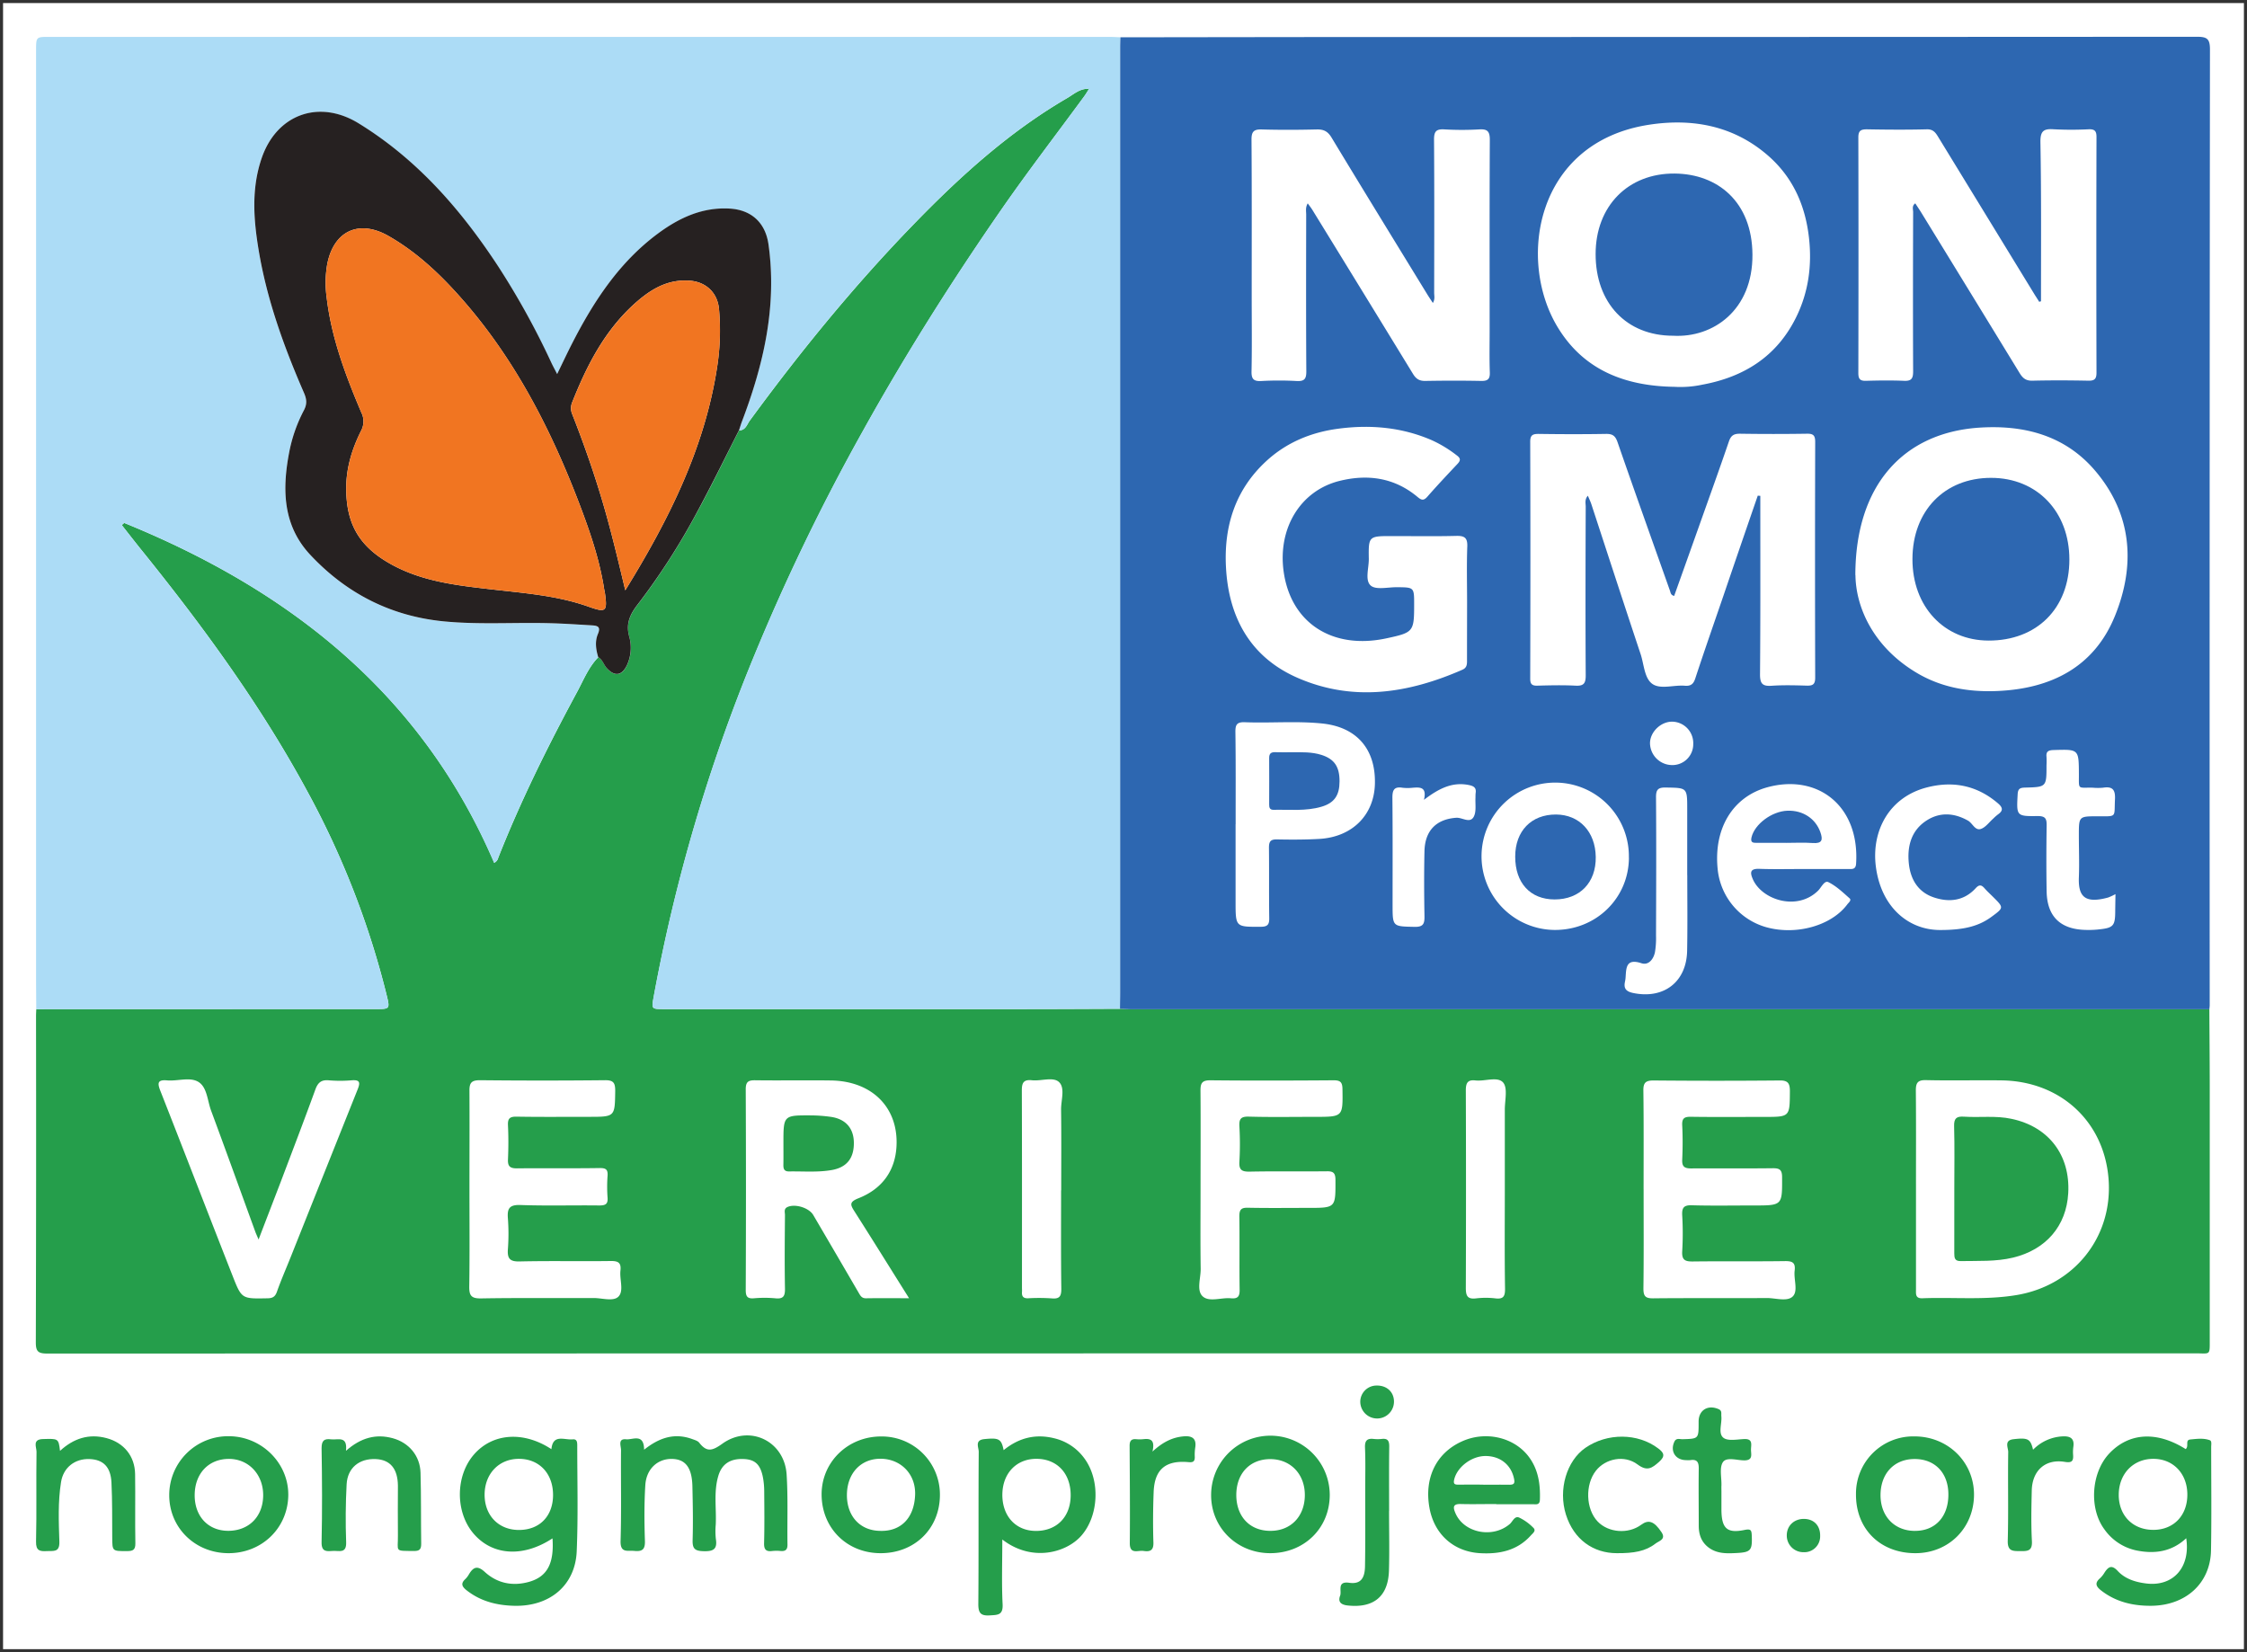
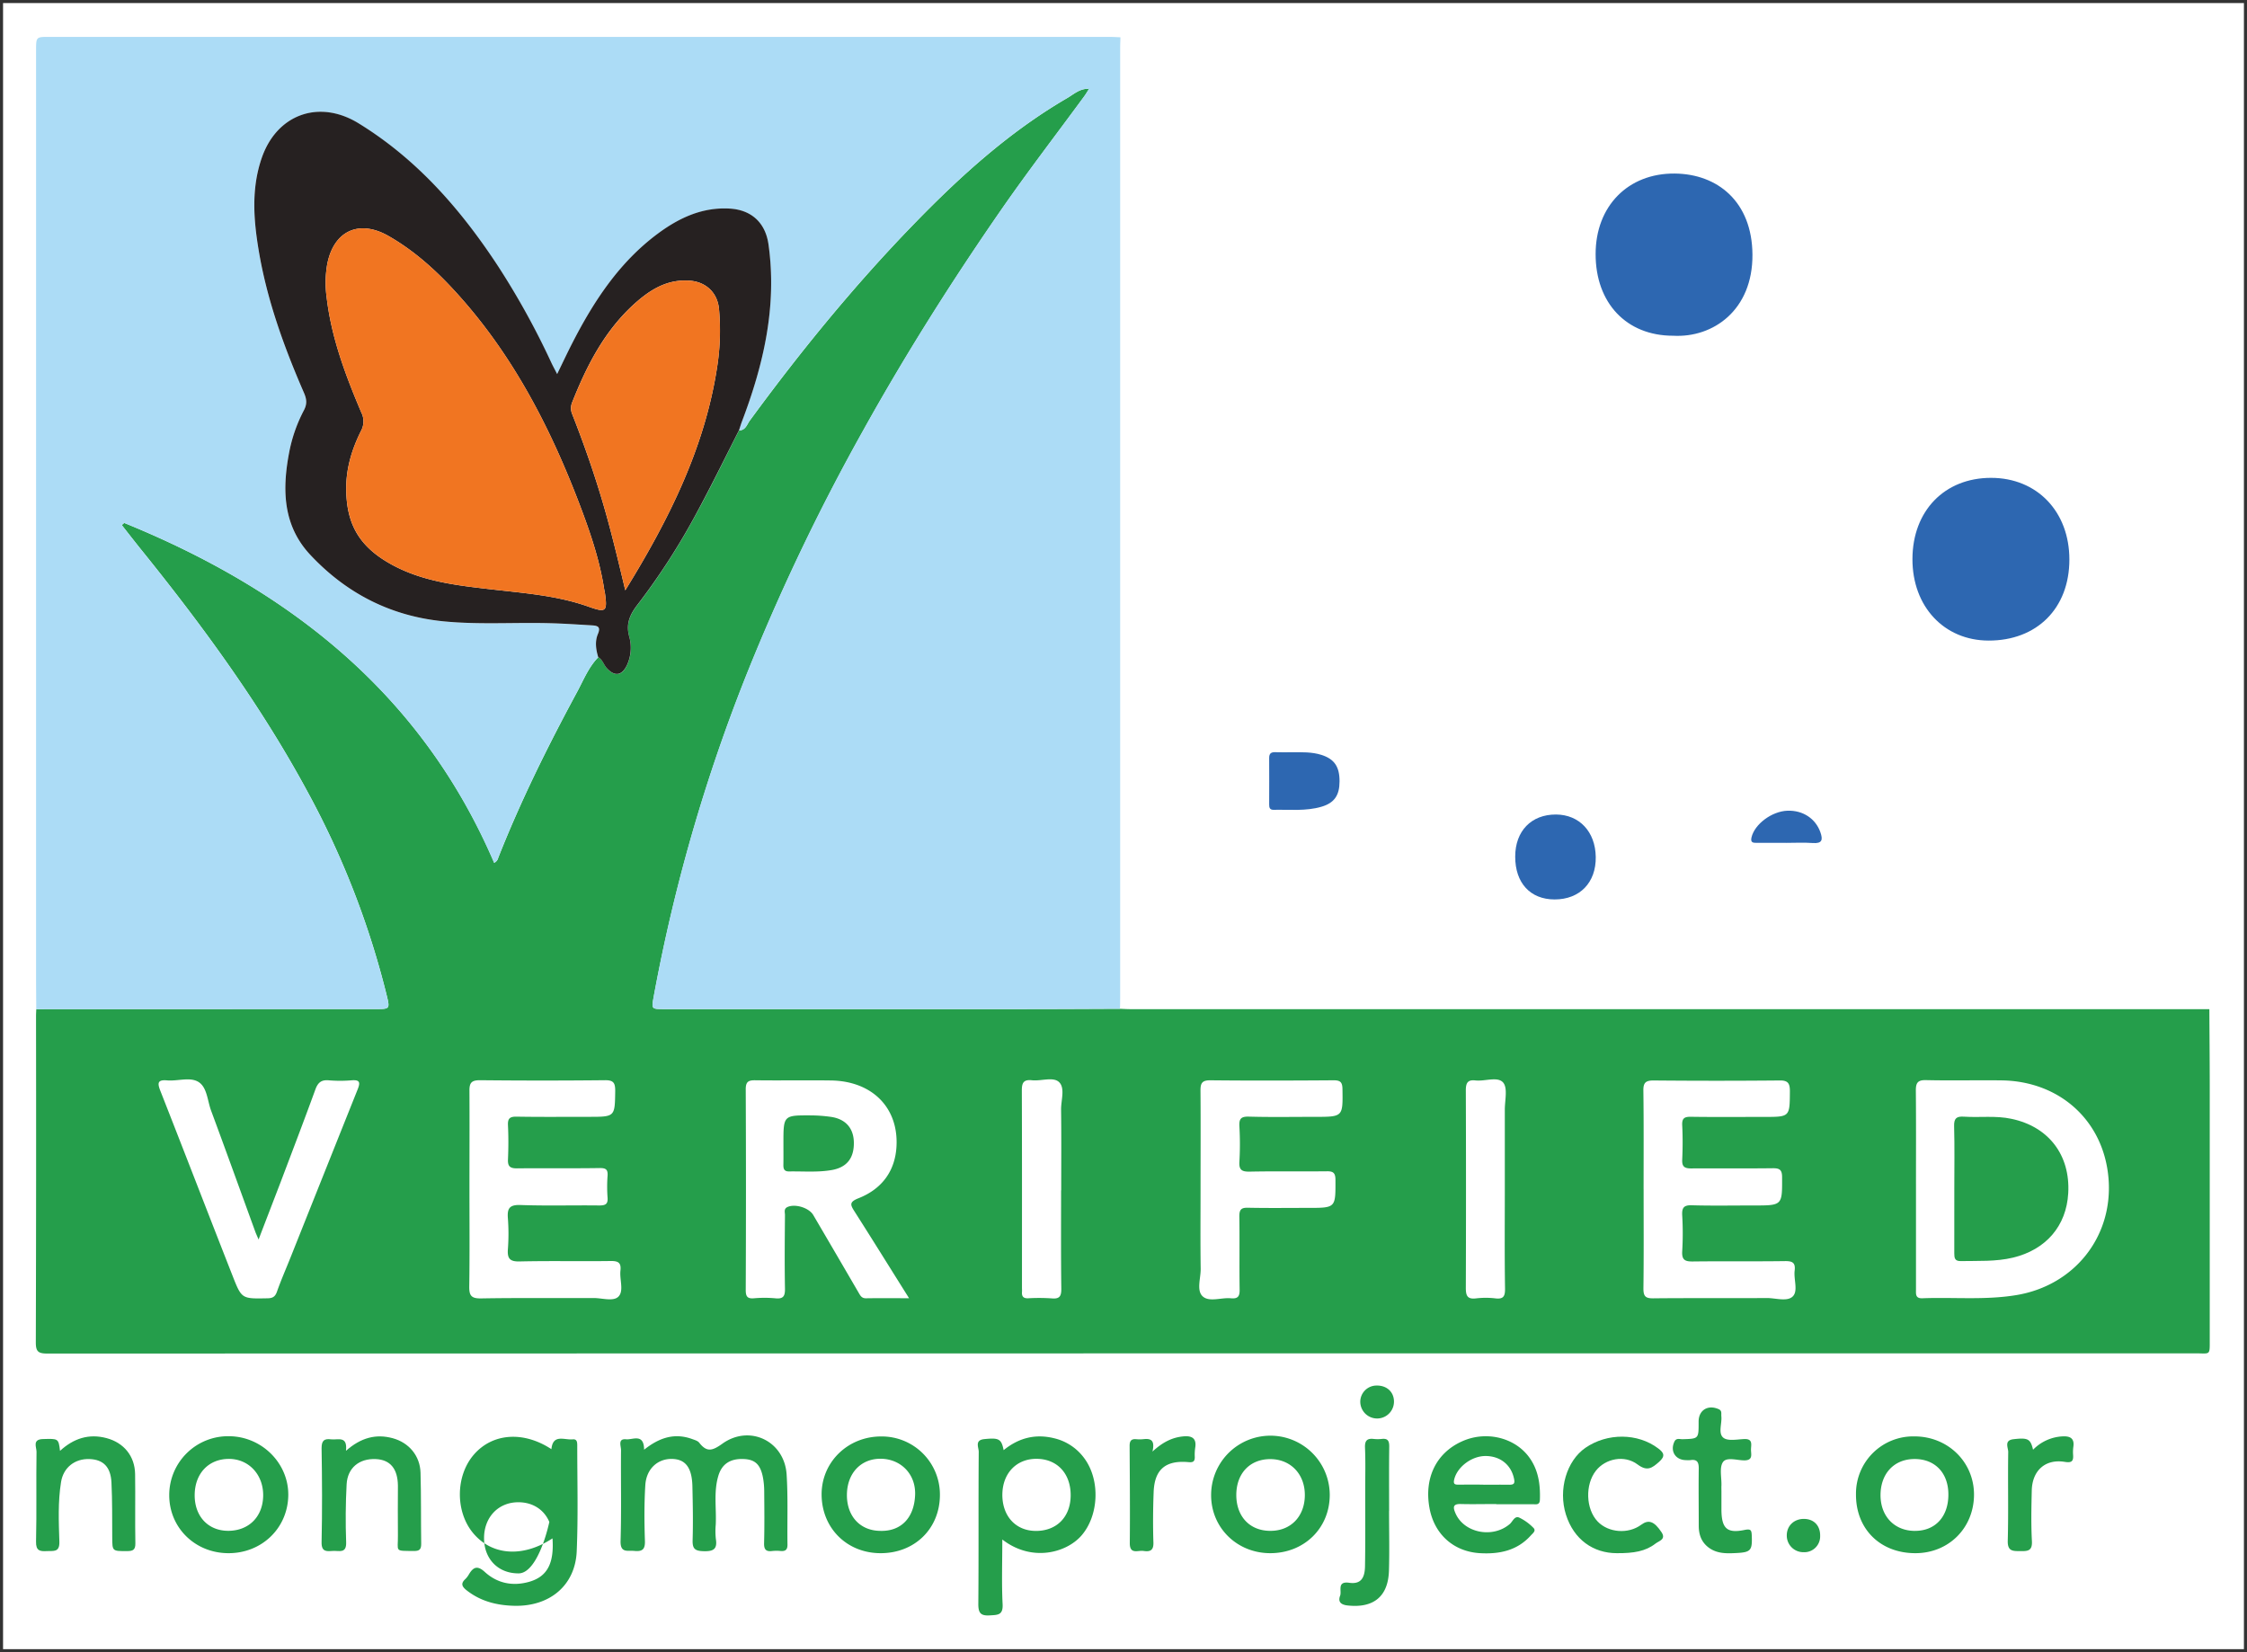
<svg xmlns="http://www.w3.org/2000/svg" viewBox="0 0 1048.23 770.77">
  <rect x="0" y="0" width="1048.23" height="770.77" fill="#808080" stroke="none" />
  <defs>
    <style>.cls-1{fill:#fff;stroke:#333;stroke-miterlimit:10;stroke-width:1.43px;}.cls-2{fill:#259e4b;}.cls-3{fill:#acdcf6;}.cls-4{fill:#2d67b1;}.cls-5{fill:#262121;}.cls-6{fill:#f17521;}</style>
  </defs>
  <g id="Capa_2" data-name="Capa 2">
    <g id="Capa_1-2" data-name="Capa 1">
      <rect class="cls-1" x="0.71" y="0.71" width="1046.8" height="769.34" />
      <path class="cls-2" d="M1030.67,470.79c.06,11.89.17,23.79.18,35.69q0,59.1,0,118.2c0,7.9.41,6.65-6.79,6.65q-501,0-1002.08.1c-4.3,0-5.28-1.08-5.27-5.29q.22-76,.1-152c0-1.12.07-2.24.12-3.37l159.17-.05c5.53,0,5.79-.29,4.47-5.73a398,398,0,0,0-37.16-95.76c-21.77-40.24-48.64-77-77.29-112.5-3.14-3.89-6.2-7.85-9.3-11.78l1.13-1c77.13,31.36,138.78,79.72,172.6,158.54a3.36,3.36,0,0,0,1.89-2.34c10.5-26.61,23.2-52.19,36.78-77.33,3-5.56,5.35-11.58,9.89-16.22,2.08,1.17,2.54,3.59,4.05,5.22,3.66,3.94,6.93,3.46,9.3-1.35a19.46,19.46,0,0,0,1.05-13.65c-1.62-6.13.63-10.45,4.1-14.92a312.58,312.58,0,0,0,27.24-42.28c7-12.76,13.31-25.87,19.93-38.83,3.05,0,3.7-2.82,5-4.56,23.54-32.16,48.7-63,76.46-91.6,21.63-22.31,44.55-43.11,71.58-58.85,3.2-1.87,6.15-4.7,10.36-4.3l-.08-.06c-.78,1.2-1.49,2.44-2.33,3.59-12.91,17.6-26.23,34.91-38.66,52.84-23,33.24-44.63,67.41-64.3,102.78a979.21,979.21,0,0,0-51.46,106.52A792.07,792.07,0,0,0,305,464.79c-1.08,6-1.16,5.95,4.77,5.95H477.62c14.95,0,29.9-.09,44.86-.14,1.6.06,3.2.17,4.81.17ZM893.81,555.24v46.31c0,2.11-.33,4.22,3,4.09,14.59-.56,29.22.93,43.79-1.47,26.93-4.44,45.06-27,43.06-54s-22.52-45.85-50-46.17c-11.74-.14-23.48.15-35.21-.12-4-.1-4.73,1.46-4.7,5C893.89,524.37,893.8,539.81,893.81,555.24ZM424.08,605.62c-8.79-14-17-27.23-25.35-40.33-2-3.14-2.78-4.51,1.79-6.32,10.93-4.32,17.25-12.79,17.72-24.7.72-17.87-11.67-30-30.68-30.23-11.74-.16-23.48.07-35.22-.09-3.23-.05-4.46.68-4.45,4.22q.21,46.8,0,93.6c0,2.82.6,4.13,3.72,3.89a56.08,56.08,0,0,1,10.12,0c3.77.39,4.53-1.1,4.46-4.59-.21-11.41-.1-22.83,0-34.25,0-1.3-.66-2.92,1.2-3.76,3.56-1.6,10,.35,12,3.75Q390,584.9,400.53,603c.84,1.45,1.45,2.69,3.5,2.65C410.42,605.55,416.82,605.62,424.08,605.62ZM219,554.65h0c0,15.11.14,30.23-.09,45.34-.07,4.25.79,5.8,5.48,5.72,17.51-.31,35-.09,52.56-.18,4,0,9.24,1.76,11.6-.71,2.56-2.68.42-8,.89-12.09.43-3.77-1.14-4.51-4.62-4.46-14.15.19-28.3-.13-42.44.2-4.64.11-5.74-1.45-5.45-5.68a96.94,96.94,0,0,0,0-14.46c-.38-4.7.82-6.38,5.95-6.19,12.2.44,24.43.06,36.65.21,2.85,0,4.14-.56,3.9-3.69a68.37,68.37,0,0,1,0-10.12c.21-3-.8-3.69-3.78-3.64-12.86.2-25.73,0-38.59.14-3.16,0-4.23-1-4.09-4.14.23-5.29.26-10.61,0-15.91-.15-3.15.77-4.12,4-4.07,11.26.19,22.51.08,33.77.08,12.24,0,12.09,0,12.26-12.17,0-3.7-.84-4.95-4.75-4.91q-29.18.3-58.36,0c-3.89,0-4.93,1.18-4.89,4.91C219.08,524.1,219,539.38,219,554.65Zm547.75.19c0,15.42.11,30.85-.09,46.27,0,3.65,1,4.6,4.61,4.56,17.67-.19,35.34,0,53-.14,4.13,0,9.49,1.81,12.07-.76s.36-8,.87-12c.46-3.77-1.05-4.51-4.56-4.46-14.29.2-28.6,0-42.9.17-3.59.05-5.22-.63-5-4.7a141.55,141.55,0,0,0,0-16.86c-.17-3.52.74-4.77,4.49-4.66,9.63.27,19.28.09,28.92.09,13.38,0,13.25,0,13.19-13.21,0-3.51-1.22-4.2-4.44-4.16-12.69.16-25.39,0-38.08.09-3.17,0-4.22-1-4.07-4.13.24-5.29.27-10.61,0-15.9-.16-3.18.8-4.11,4-4.06,11.41.17,22.82.06,34.23.06,12.05,0,11.92,0,12-12,0-3.69-.91-5.08-4.84-5q-29.4.27-58.81,0c-3.55,0-4.74,1-4.7,4.63C766.84,524,766.74,539.41,766.74,554.84ZM120.63,578.23c-.94-2.2-1.27-2.89-1.53-3.62-6.86-18.83-13.65-37.7-20.62-56.49-1.71-4.62-1.86-10.82-5.81-13.34S83,504.42,78,504c-4.47-.4-4.65,1.18-3.2,4.86,11.34,28.82,22.46,57.72,33.79,86.54,4.16,10.6,4.31,10.47,16,10.26,2.4,0,3.73-.58,4.6-3.06,1.91-5.44,4.25-10.74,6.39-16.11q15.6-39.12,31.24-78.23c1.31-3.26,1.13-4.62-2.83-4.29a63.59,63.59,0,0,1-10.6,0c-3.5-.32-5.1,1.06-6.27,4.28-5.27,14.47-10.77,28.85-16.22,43.24C127.64,560,124.36,568.48,120.63,578.23Zm439.43-23.47c0,12.38-.12,24.76.06,37.14.06,4.42-2.08,10.19,1,12.91s8.63.41,13.08.84c3.2.3,4.14-.8,4.09-4-.18-11.41.05-22.83-.14-34.24,0-3.2.93-4.08,4.07-4,9.32.2,18.65.07,28,.07,13,0,12.82,0,12.77-13.14,0-3.41-1.28-4-4.21-3.93-11.9.12-23.8-.09-35.69.15-3.66.07-5.17-.66-4.91-4.65a142.25,142.25,0,0,0,0-16.39c-.2-3.5.63-4.72,4.42-4.61,10.28.29,20.57.1,30.86.1,13.1,0,13,0,12.8-13-.05-3.19-1-4.07-4.17-4.05-19.13.14-38.27.2-57.4,0-4.06-.05-4.7,1.47-4.66,5C560.15,524.21,560.06,539.49,560.06,554.76Zm-65,.51h0c0-12.53.1-25.07-.06-37.59-.06-4.43,2-10.14-1-12.93-2.74-2.52-8.32-.34-12.6-.81-4.05-.44-4.73,1.35-4.71,4.95.11,30.52.06,61,.06,91.56,0,.8.07,1.61,0,2.41-.1,2,.73,2.86,2.84,2.79a87,87,0,0,1,11.07.05c3.8.35,4.48-1.18,4.44-4.65C494.9,585.79,495,570.53,495,555.27ZM702,554.74c0-12.37,0-24.74,0-37.11,0-4.32,1.42-10-.76-12.6-2.56-3-8.47-.52-12.89-1-3.76-.44-4.55,1.24-4.54,4.71q.16,46,0,92.05c0,3.57.66,5.4,4.73,4.91a38.28,38.28,0,0,1,9.14,0c3.87.46,4.46-1.24,4.42-4.64C701.86,585.58,702,570.16,702,554.74Z" />
      <path class="cls-3" d="M508.12,41.47c-4.21-.4-7.16,2.43-10.36,4.3-27,15.74-49.95,36.54-71.58,58.85-27.76,28.62-52.92,59.44-76.46,91.6-1.27,1.74-1.92,4.59-5,4.56.44-1.35.83-2.72,1.33-4,10.15-26.67,16.48-53.9,12.42-82.73-1.42-10-7.81-16-17.87-16.66-12.94-.8-23.81,4.28-33.8,11.7-17.86,13.27-29.73,31.3-39.72,50.76-2.39,4.65-4.61,9.39-7.2,14.71-1.11-2.16-1.93-3.64-2.65-5.17a363.13,363.13,0,0,0-24.86-45.07c-17.35-26.47-37.8-49.93-65.08-66.7C148.84,46.2,129.07,53.33,122,73.92c-4.82,14.1-3.75,28.48-1.37,42.8,3.86,23.21,11.83,45.18,21.18,66.66,1.25,2.88,1.47,5.17-.08,8.08a70.2,70.2,0,0,0-6.92,19.93c-3.26,17.2-2.84,33.9,9.95,47.52,16.86,18,37.63,28.59,62.37,31,16.37,1.57,32.77.42,49.16.84,6.57.17,13.14.63,19.71,1,2.49.14,4.36.59,2.91,4s-1,7.26.14,10.87c-4.54,4.64-6.88,10.66-9.89,16.22-13.58,25.14-26.28,50.72-36.78,77.33a3.36,3.36,0,0,1-1.89,2.34C196.7,323.66,135.05,275.3,57.92,243.94l-1.13,1c3.1,3.93,6.16,7.89,9.3,11.78,28.65,35.52,55.52,72.26,77.29,112.5A398,398,0,0,1,180.54,465c1.32,5.44,1.06,5.72-4.47,5.73l-159.17.05c0-4.66-.07-9.32-.07-14V23.63c0-6.42,0-6.42,6.1-6.42H517.37c1.77,0,3.53.11,5.3.18,0,1.6-.11,3.21-.11,4.81q0,220.58,0,441.15c0,2.41,0,4.82-.08,7.23-15,.05-29.91.13-44.86.14H309.73c-5.93,0-5.85,0-4.77-5.95a792.07,792.07,0,0,1,46.33-157.65,979.21,979.21,0,0,1,51.46-106.52c19.67-35.37,41.26-69.54,64.3-102.78C479.48,79.91,492.8,62.6,505.71,45c.84-1.15,1.55-2.39,2.33-3.59,0-.11,0-.23.08-.35Z" />
-       <path class="cls-4" d="M522.48,470.59c0-2.41.08-4.82.08-7.23q0-220.57,0-441.15c0-1.6.07-3.21.11-4.81q50.16-.07,100.34-.13,200.93,0,401.86-.12c4.79,0,6.09,1,6.08,6q-.23,222.89-.12,445.75c0,.64-.11,1.27-.16,1.91l-503.38,0C525.68,470.76,524.08,470.65,522.48,470.59ZM820,231.23l1.19.08V237c0,25.88.09,51.77-.14,77.65,0,4.37,1.24,5.54,5.42,5.26,5.44-.37,10.93-.22,16.39-.06,2.79.08,3.94-.58,3.93-3.71q-.15-55,0-110c0-3-.87-3.85-3.81-3.81q-15.68.24-31.35,0c-2.88,0-4.17.9-5.1,3.63-4.46,13.06-9.14,26-13.75,39Q786.88,261.55,781,278c-1.62-.41-1.62-1.45-1.93-2.35-8.19-23.14-16.47-46.24-24.5-69.43-1.05-3-2.4-3.86-5.43-3.8-10.45.18-20.9.15-31.35,0-2.77,0-3.95.52-3.94,3.68q.17,55.23,0,110.45c0,2.5.72,3.38,3.28,3.31,5.94-.16,11.91-.3,17.84,0,3.91.23,4.79-1.14,4.77-4.86-.15-26.2-.09-52.41,0-78.62,0-1.56-.58-3.35,1-5.13.65,1.56,1.21,2.7,1.61,3.89,7.65,23.33,15.22,46.67,23,70,1.6,4.81,1.72,11.28,5.51,13.92s10,.4,15.07.83c3,.25,4.15-.91,5-3.64,4.27-13,8.77-25.83,13.19-38.74Q812,254.38,820,231.23ZM610.06,94.87c.87,1.21,1.62,2.15,2.25,3.18q23.48,38.16,46.86,76.38c1.43,2.35,3,3.31,5.7,3.27,8.68-.15,17.36-.18,26,0,3.12.07,4.25-.78,4.13-4-.23-6.58-.08-13.18-.08-19.77,0-29.57-.07-59.15.08-88.72,0-3.79-1-5.07-4.83-4.85a139.86,139.86,0,0,1-16.38,0c-3.85-.23-4.83,1-4.81,4.81.17,23.79.1,47.58.06,71.37,0,1.46.48,3-.61,4.79-1.11-1.72-2-3-2.84-4.4-14.84-24.24-29.74-48.45-44.43-72.77-1.76-2.91-3.66-3.85-6.92-3.77-8.51.2-17,.25-25.55,0-3.8-.13-4.89,1-4.86,4.82.17,24.43.09,48.86.09,73.3,0,11.57.16,23.15-.08,34.71-.08,3.69,1.06,4.71,4.61,4.52a149.35,149.35,0,0,1,16.39,0c3.64.2,4.59-.93,4.56-4.55-.16-24.27-.1-48.55-.06-72.82C609.38,98.67,608.86,96.9,610.06,94.87Zm342.07,45.66-.83.27c-.65-1.05-1.32-2.1-2-3.15q-22.5-36.78-45-73.56c-1.28-2.1-2.36-3.84-5.44-3.76-9.32.24-18.65.17-28,0-2.82,0-3.94.68-3.94,3.75q.13,55,0,109.94c0,2.67.72,3.71,3.52,3.63,5.94-.17,11.9-.25,17.84,0,3.53.16,4.21-1.23,4.2-4.45-.11-24.75-.07-49.5,0-74.25,0-1.32-.68-2.91,1-4.08.89,1.37,1.78,2.69,2.61,4q23.07,37.56,46.06,75.16c1.5,2.46,3,3.64,6,3.56,8.68-.21,17.36-.17,26,0,2.88.06,3.88-.74,3.87-3.76q-.15-55,0-109.95c0-2.74-.85-3.65-3.57-3.57a160,160,0,0,1-16.39,0c-4.69-.34-6.26.82-6.2,5.94C952.3,91,952.13,115.78,952.13,140.53Zm-171,39.92a48.41,48.41,0,0,0,13-1c19.43-3.57,34.66-13.12,43.67-31.24,5.87-11.81,7.56-24.35,6.08-37.39-1.74-15.26-7.66-28.43-19.45-38.55-16-13.73-35.1-17.15-55.07-14.09-53.32,8.16-61.86,63.72-42.37,95C739.26,173,758.63,180.12,781.08,180.45Zm84.44,87.8c.18,15.34,8.54,33.79,28.75,45.73,11.56,6.83,24.31,8.95,37.56,8.37,24.95-1.09,45-11.13,54.71-34.92s8.1-47.57-9.26-67.91c-14.08-16.5-33.29-21.44-54.34-20C888.1,202,865.6,226.06,865.52,268.25ZM684.4,281c0-8.69-.23-17.38.09-26,.16-4.17-1.31-5.1-5.2-5-10,.25-19.94.08-29.91.08-10.88,0-11,0-10.83,10.65.05,4.28-1.91,10,.91,12.44,2.41,2.11,7.94.74,12.09.77,8.15.05,8.15,0,8.15,8,0,12.78-.29,13.13-12.9,15.84-25.32,5.45-44.74-7.23-48-31.33-2.72-20.1,7.9-37.59,26.12-42.11,13.11-3.25,25.55-1.52,36.28,7.42,1.8,1.5,2.84,2,4.62,0,4.55-5.2,9.29-10.23,14-15.24,1.57-1.64,1.72-2.66-.29-4.13a57.66,57.66,0,0,0-11.51-7C654,199.28,639.22,198,624.24,200c-12.63,1.67-24.17,6.42-33.68,15.25-14.33,13.3-19.62,30.24-18.65,49.19,1.19,23.45,11.3,42.08,33.32,51.73,26,11.38,51.82,7.29,77-3.75,2.3-1,2.14-2.88,2.13-4.83Q684.37,294.29,684.4,281Zm-108,103.49v36.13c0,11.92,0,11.78,11.76,11.72,3.31,0,4-1.17,3.94-4.18-.16-10.92,0-21.84-.13-32.76,0-3,.87-3.87,3.82-3.81,6.58.13,13.18.14,19.74-.24,15.32-.9,25.52-11.16,25.87-25.71.39-16.2-8.5-26.48-24.61-28.13-12-1.23-24.07-.12-36.09-.59-3.87-.14-4.42,1.33-4.38,4.7C576.52,355.93,576.42,370.22,576.43,384.51ZM841,405.4h0c7.07,0,14.14,0,21.21,0,1.72,0,3.48.34,3.66-2.47,1.73-26.83-17.75-42.1-41.34-35.68-16.24,4.43-25.19,19.29-23.23,38.25a31.33,31.33,0,0,0,22.72,27.06c14,3.87,30.36-.74,37.75-10.67.62-.83,2.1-1.91,1.05-2.83-3.11-2.76-6.23-5.75-9.89-7.54-1.86-.91-3.29,2.51-4.81,4-9.84,9.65-26.16,4.23-30.38-5.29-1.44-3.26-1.33-5.05,3-4.91C827.54,405.56,834.29,405.4,841,405.4Zm-81.13-5.24a34.37,34.37,0,1,0-34.8,33.66C744.4,434,759.75,419.19,759.9,400.16Zm145.2,33.69c11.08,0,18-1.75,24-6.18,5.76-4.22,5.72-4.26.81-9.16-1.36-1.36-2.8-2.66-4.07-4.11-1.45-1.65-2.5-1.88-4.2,0-5.44,5.88-12.29,6.64-19.47,4.24-7.36-2.47-10.86-8.39-11.65-15.71-.87-8.1,1.08-15.59,8.36-20.23,6.16-3.92,12.76-3.52,19.2.11,2.15,1.2,3.29,4.77,6,3.9,2.24-.74,3.92-3.19,5.85-4.88a23,23,0,0,1,2.17-1.91c2.59-1.8,2.19-3.28-.06-5.2-9.8-8.37-21-10.55-33.24-7.35-17.52,4.59-25.65,20.18-23.73,36.47C877.32,422.92,890.1,433.87,905.1,433.85Zm81.8-16.74a28.85,28.85,0,0,1-3.4,1.58c-10.51,2.86-14-.08-13.68-9.24.27-6.58,0-13.17,0-19.76,0-8.9,0-8.88,8.72-8.89,9.25,0,7.7.7,8.13-7.91.23-4.48-1.12-6.12-5.53-5.43a26.64,26.64,0,0,1-4.81,0c-7.22-.15-6.46,1.19-6.49-6.29-.06-11.71,0-11.64-11.74-11.28-2.38.07-3.66.56-3.37,3.2a35.31,35.31,0,0,1,0,3.85c0,10.15,0,10.22-9.94,10.47-2.29.06-3.38.41-3.52,3.11-.54,10.12-.65,10.3,9.38,10.17,3.6,0,4.19,1.26,4.14,4.43-.15,10.28-.18,20.57,0,30.85.25,11.47,6.28,17.4,17.7,17.82a44.63,44.63,0,0,0,5.78-.13c7.85-.75,8.53-1.52,8.52-9.27Zm-199.78-8.86h0q0-15.42,0-30.82c0-10.06,0-9.88-10-10.05-3.64-.06-4.58,1-4.55,4.58.15,21.51.08,43,0,64.53a39.94,39.94,0,0,1-.49,7.66c-.65,3.29-3,6.3-6.29,5.2-7.29-2.4-7.11,2.2-7.43,6.79a15,15,0,0,1-.29,1.9c-.66,3.15.6,4.5,3.79,5.18,14.31,3,25-5.14,25.22-19.82C787.27,431.68,787.12,420,787.12,408.25ZM664.28,373.12c1.45-6.09-1.84-5.88-5.23-5.64a21.48,21.48,0,0,1-4.81,0c-4.07-.67-4.71,1.31-4.68,4.85.16,16.56.08,33.11.08,49.66,0,10.39,0,10.16,10.25,10.39,4.1.09,4.69-1.47,4.63-5-.18-10.12-.23-20.25,0-30.37.25-9.72,5.7-14.89,14.84-15.52,2.79-.19,6.42,2.82,8.17-.53,1.28-2.47.6-6,.79-9a17.7,17.7,0,0,1,.06-1.93c.4-2.41-.68-3.29-3-3.78C677.58,364.62,671.31,367.77,664.28,373.12ZM779.73,356.9a9.72,9.72,0,0,0,10.17-9.83,10,10,0,0,0-9.68-10.41c-5.33-.12-10.38,4.67-10.49,9.93A10.37,10.37,0,0,0,779.73,356.9Z" />
-       <path class="cls-2" d="M257.74,717.65c-13.7,9-28,8.05-36.78-2.17-8.62-10-8.56-26.94.13-36.94s23.11-11.06,36.15-2.5c.69-7.25,6.1-4.17,9.93-4.58,2.05-.22,2.13,1.43,2.12,3,0,16.41.45,32.83-.25,49.2-.68,16-12.68,25.87-29.2,25.44-8.05-.2-15.54-2.06-22.05-7.14-2.18-1.7-3.08-3.17-.69-5.34a10.79,10.79,0,0,0,1.73-2.32c2-3.28,3.93-4.1,7.31-1,5.85,5.34,13,6.78,20.67,4.63C255.21,735.55,258.56,729.46,257.74,717.65ZM258,697.4c0-10-6.41-16.8-15.84-16.85s-16.07,7-16.09,16.71,6.54,16.55,16.18,16.47S258,707.13,258,697.4Z" />
-       <path class="cls-2" d="M1019.62,676c1.67-1.36-.43-4.24,2.2-4.49,3-.28,6.15-.72,9.06.35,1,.38.64,2,.64,3.13,0,16.07.21,32.16-.08,48.23-.28,15.48-11.91,25.91-28.29,25.88-8.39,0-16.2-1.87-23-7.17-2.44-1.9-3-3.5-.47-5.69a12,12,0,0,0,2.09-2.64c1.79-2.73,3.35-3.77,6.18-.72,3.51,3.78,8.44,5.24,13.44,5.83,12.42,1.45,20.54-7.56,18.49-21.12C1013,724,1005,725,996.52,723.26a24.37,24.37,0,0,1-14.89-9.93c-7.08-9.62-6.11-26,2.09-35C992.94,668.32,1006,667.42,1019.62,676Zm.78,21.24c0-9.83-6.65-16.76-16-16.69s-16,7.07-16,16.82,6.7,16.4,16.31,16.31C1014.07,713.6,1020.41,706.93,1020.4,697.25Z" />
+       <path class="cls-2" d="M257.74,717.65c-13.7,9-28,8.05-36.78-2.17-8.62-10-8.56-26.94.13-36.94s23.11-11.06,36.15-2.5c.69-7.25,6.1-4.17,9.93-4.58,2.05-.22,2.13,1.43,2.12,3,0,16.41.45,32.83-.25,49.2-.68,16-12.68,25.87-29.2,25.44-8.05-.2-15.54-2.06-22.05-7.14-2.18-1.7-3.08-3.17-.69-5.34a10.79,10.79,0,0,0,1.73-2.32c2-3.28,3.93-4.1,7.31-1,5.85,5.34,13,6.78,20.67,4.63C255.21,735.55,258.56,729.46,257.74,717.65Zc0-10-6.41-16.8-15.84-16.85s-16.07,7-16.09,16.71,6.54,16.55,16.18,16.47S258,707.13,258,697.4Z" />
      <path class="cls-2" d="M300.48,676.29c7.24-5.78,14.32-7.89,22.34-5,1.19.44,2.66.83,3.37,1.74,3.53,4.53,6.11,3.81,10.77.47,12.75-9.14,29-1.23,30,14.36.69,10.89.23,21.85.4,32.77,0,2.45-1.07,3.07-3.21,2.91a19.81,19.81,0,0,0-3.85,0c-2.91.38-3.93-.62-3.85-3.69.22-8,.12-16.07.06-24.11a37.05,37.05,0,0,0-.54-6.22c-1.14-6.23-3.62-8.63-8.91-8.88-6.4-.31-10.38,2.32-12,8-2.17,7.41-.81,15-1.16,22.54a33.71,33.71,0,0,0,.05,6.74c.78,4.83-1.22,5.84-5.76,5.71-4-.11-5.2-1.14-5.08-5.15.25-8.35.09-16.71-.1-25.07-.19-8.62-3.12-12.56-9.19-12.81-6.85-.29-12.3,4.48-12.78,12.25-.54,8.65-.47,17.36-.18,26,.13,4-1.26,5-4.92,4.66-3.14-.32-6.61,1.16-6.44-4.66.43-14.13.08-28.29.21-42.43,0-1.84-1.58-5.33,2.29-5C295.07,671.81,300.39,668.4,300.48,676.29Z" />
      <path class="cls-2" d="M467.58,718.18c0,10.68-.35,20.44.14,30.16.27,5.22-2.31,5-6,5.24-4.37.28-5.36-1.27-5.33-5.44.2-23.63,0-47.27.19-70.9,0-2-2-5.43,2.56-5.89,6.84-.69,8-.15,9.06,5.15,7-5.72,14.75-7.69,23.41-5.59a24.22,24.22,0,0,1,14.17,9.31c7.62,10.2,6.86,26.91-1.39,36.24C497.43,724.32,481.41,728.87,467.58,718.18Zm15.55-4c9.87.05,16.35-6.58,16.34-16.71s-6.31-16.81-15.75-16.93-16,6.66-16.12,16.59C467.5,707.21,473.8,714.12,483.13,714.17Z" />
      <path class="cls-2" d="M698,701.63c-5.46,0-10.93.14-16.39,0-3.83-.13-3.88,1.43-2.62,4.32,4,9.21,17.38,11.82,25.33,5,1.35-1.15,2.23-3.93,4.39-3a23.29,23.29,0,0,1,6.59,4.75c1.46,1.41-.23,2.54-1.16,3.58-6.37,7.1-14.66,8.78-23.66,8.28-12.28-.69-21.3-8.74-23.59-20.9-2.62-14,3-25.75,15-31.2,10.88-5,24-2.15,31,6.74,4.69,6,5.75,13.07,5.47,20.48-.11,2.64-2,2-3.45,2.05-5.62,0-11.25,0-16.87,0Zm-5.93-9c4,0,8-.06,12.05,0,2.19,0,2.65-.65,2.17-2.87-1.34-6.31-6.26-10.43-13.08-10.53-6.63-.1-13.43,5.09-14.82,10.94-.56,2.33.47,2.43,2.12,2.42C684.35,692.56,688.2,692.56,692.05,692.58Z" />
      <path class="cls-2" d="M592.71,724.56c-15.59.06-27.76-11.85-27.72-27.14a27.67,27.67,0,0,1,55.34,0C620.3,712.86,608.47,724.49,592.71,724.56Zm0-10.42c9.48,0,15.95-6.76,16-16.63s-6.72-16.93-16.35-16.83c-9.44.1-15.68,6.84-15.62,16.88S583.18,714.2,592.71,714.14Z" />
      <path class="cls-2" d="M865.82,697.15A26.69,26.69,0,0,1,893,670.08c15.6-.05,27.84,11.84,27.88,27.08,0,15.61-11.8,27.44-27.43,27.4C877.1,724.53,865.75,713.26,865.82,697.15Zm27.6,17c9.46,0,15.55-6.72,15.5-17,0-10.11-6.36-16.64-16-16.52-9.44.12-15.69,6.9-15.65,17C877.33,707.49,883.89,714.2,893.42,714.16Z" />
      <path class="cls-2" d="M410.61,724.56c-15.66-.1-27.32-11.82-27.33-27.45,0-15.13,12.33-27.09,27.92-27a27.1,27.1,0,0,1,27.27,27.64C438.26,713.33,426.5,724.67,410.61,724.56Zm0-10.41c9.65.31,15.88-6,16.29-16.78.37-9.69-6.64-16.73-15.93-16.86s-15.77,6.69-15.88,16.71S401.19,714.07,410.64,714.15Z" />
      <path class="cls-2" d="M106.29,724.56c-15.46-.17-27.37-12-27.34-27.1A27.46,27.46,0,0,1,107.08,670c15.25.2,27.71,12.82,27.4,27.75C134.17,713.08,121.9,724.73,106.29,724.56Zm.12-10.43c9.62,0,16.2-6.52,16.36-16.32s-6.66-17.24-16-17.23-15.81,6.65-15.95,16.66S97,714.09,106.41,714.13Z" />
      <path class="cls-2" d="M161.4,676.79c7-6.14,14-8,21.85-5.85,7.53,2.06,12.71,8.2,12.93,16.09.32,11.08.15,22.17.31,33.25,0,2.57-.9,3.28-3.38,3.26-9.32-.1-7.37.5-7.48-7.32s0-15.43,0-23.14c-.09-8-3.63-12.12-10.34-12.42-7.68-.34-13.18,4.07-13.59,11.79-.48,9-.55,18-.22,27,.19,5.35-3.22,3.93-6,4.06s-5.57.77-5.46-4.07c.33-14.62.24-29.24,0-43.86,0-3.58,1.23-4.53,4.41-4.13S162.19,669.59,161.4,676.79Z" />
      <path class="cls-2" d="M28,676.83c6.31-5.8,13.44-8.16,21.73-5.94,8.07,2.15,13.17,8.4,13.3,16.76.16,10.76-.08,21.54.12,32.3.06,3.21-1.26,3.64-4,3.64-6.79,0-6.75.11-6.79-6.46-.06-8.52.06-17-.36-25.54-.36-7.32-3.85-10.7-10.23-10.94-6.92-.25-12.2,4-13.28,10.67-1.5,9.26-1.08,18.61-.79,27.9.15,5.08-2.76,4.2-5.76,4.36-3.28.18-5.22-.05-5.12-4.43.33-14,0-28,.22-41.93,0-2.13-2.06-5.76,3-5.9C27.21,671.12,27.3,671,28,676.83Z" />
      <path class="cls-2" d="M754.24,724.56c-10.93,0-20.06-6.34-23.73-18s.3-25.09,9.13-31.18c10.21-7,24.37-6.88,33.85.26,2.71,2,3.55,3.6.47,6.32-3.26,2.88-5.51,4.58-10,1.23-6.14-4.62-15-2.79-19.47,2.9-5.11,6.51-4.72,17.89.8,23.67,5,5.27,14.31,6,20.31,1.55,3.48-2.57,6.08-1.66,9.49,3.45,2.27,3.38-1.2,4.08-2.81,5.33C767.68,723.67,762.18,724.62,754.24,724.56Z" />
      <path class="cls-2" d="M803.05,695.78c0,2.89,0,5.79,0,8.68.11,8.6,2.64,10.95,10.84,9.25,2.9-.59,3.21.14,3.31,2.6.28,6.89-.36,7.85-7.19,8.18-4.48.23-9,.38-12.94-2.57-3.39-2.55-4.59-6.06-4.6-10.11,0-8.84-.12-17.69,0-26.53.06-3-.62-4.65-3.95-4.13a12.42,12.42,0,0,1-1.93,0c-5,0-7.61-4.21-5.46-8.66.87-1.8,2.5-1.06,3.81-1.1,7.47-.22,7.47-.19,7.47-7.74v-.49c0-5.34,4.34-8,9.34-5.79,1.66.72,1.14,2.08,1.26,3.27.36,3.45-1.6,8,.94,10.06,2.09,1.68,6.44.75,9.78.62,4.17-.16,3.11,2.75,3.11,4.94s1.05,5-3.1,5c-3.46,0-8.3-1.7-10,.84s-.59,7.11-.68,10.79C803,693.85,803.05,694.81,803.05,695.78Z" />
      <path class="cls-2" d="M648,704.81c0,9.31.23,18.63-.05,27.94-.37,12.07-7.24,17.53-19.3,16.2-3.27-.36-4.54-1.81-3.47-4.59.83-2.2-1.61-6.81,4.21-6,5,.72,7.28-1.66,7.39-7.63.21-11.88.09-23.76.1-35.65,0-6.58.18-13.18-.1-19.75-.13-3.25.94-4.4,4-4.07a17.09,17.09,0,0,0,3.85,0c2.85-.33,3.48,1,3.45,3.62-.13,10-.05,19.92-.05,29.88Z" />
      <path class="cls-2" d="M948.43,676.3a20.65,20.65,0,0,1,13.74-6.23c3.46-.18,5.65.83,5.05,4.88a18.26,18.26,0,0,0-.11,3.84c.2,3-.8,3.68-3.92,3.17-9-1.45-15.16,4-15.37,13.38-.18,7.87-.35,15.75.07,23.59.25,4.66-2,4.7-5.46,4.67s-5.94.12-5.81-4.86c.37-13.79,0-27.61.22-41.41,0-2-2.05-5.43,2.47-5.94C946,670.63,947.22,671.17,948.43,676.3Z" />
      <path class="cls-2" d="M537.63,677.16c4.92-4.53,9.33-6.61,14.41-7.09,3.87-.37,6.28.8,5.52,5.34a22.23,22.23,0,0,0-.19,4.32c0,2.21-.94,2.54-3,2.35-10.63-.94-15.79,3.43-16.19,13.94-.3,7.86-.36,15.75-.11,23.61.12,3.86-1.78,4.31-4.67,3.88-2.56-.37-6.41,1.83-6.35-3.72.15-15.1,0-30.2-.08-45.31,0-2.27.74-3.28,3-3.1a17.25,17.25,0,0,0,3.37,0C536.65,671,538.93,671.6,537.63,677.16Z" />
      <path class="cls-2" d="M841.65,708.57c4.67.08,7.6,3.26,7.45,8.08a7.36,7.36,0,0,1-7.69,7.45,7.73,7.73,0,0,1-7.87-7.92C833.57,711.71,837,708.5,841.65,708.57Z" />
      <path class="cls-2" d="M650.29,653.75a7.86,7.86,0,1,1-15.72.23,7.59,7.59,0,0,1,7.54-7.62C646.87,646.24,650.24,649.28,650.29,653.75Z" />
      <path class="cls-5" d="M279.08,306.59c-1.1-3.61-1.63-7.34-.14-10.87s-.42-3.84-2.91-4c-6.57-.38-13.14-.84-19.71-1-16.39-.42-32.79.73-49.16-.84-24.74-2.39-45.51-13-62.37-31-12.79-13.62-13.21-30.32-9.95-47.52a70.2,70.2,0,0,1,6.92-19.93c1.55-2.91,1.33-5.2.08-8.08-9.35-21.48-17.32-43.45-21.18-66.66-2.38-14.32-3.45-28.7,1.37-42.8,7-20.59,26.81-27.72,45.29-16.34,27.28,16.77,47.73,40.23,65.08,66.7a363.13,363.13,0,0,1,24.86,45.07c.72,1.53,1.54,3,2.65,5.17,2.59-5.32,4.81-10.06,7.2-14.71,10-19.46,21.86-37.49,39.72-50.76,10-7.42,20.86-12.5,33.8-11.7C350.69,98,357.08,104,358.5,114c4.06,28.83-2.27,56.06-12.42,82.73-.5,1.32-.89,2.69-1.33,4-6.62,13-13,26.07-19.93,38.83a312.58,312.58,0,0,1-27.24,42.28c-3.47,4.47-5.72,8.79-4.1,14.92a19.46,19.46,0,0,1-1.05,13.65c-2.37,4.81-5.64,5.29-9.3,1.35C281.62,310.18,281.16,307.76,279.08,306.59ZM161.51,227.81c0,16.66,6.09,27.12,20.72,35.3s30.7,9.95,46.84,11.81c15.31,1.76,30.74,2.86,45.43,8.07,8.2,2.91,8.93,2.37,7.71-6.3-.09-.64-.27-1.26-.37-1.89-1.95-12.61-5.91-24.68-10.35-36.55-14.22-38-32.51-73.75-60.5-103.77-8.8-9.44-18.45-17.93-29.69-24.36-13.86-7.93-25.66-2.4-28.66,13.19a50.09,50.09,0,0,0-.26,15.36c2.2,18.88,8.83,36.46,16.19,53.79a9.15,9.15,0,0,1-.15,8.54C164.23,209.41,161.48,218.27,161.51,227.81ZM291.7,275.37c20.07-32.56,37.09-66.17,42.87-104.37a110.42,110.42,0,0,0,.84-26.82c-.71-7.74-6.17-12.77-13.88-13.27-10.53-.68-18.49,4.4-25.78,11-13.77,12.53-22,28.58-28.75,45.58a7.17,7.17,0,0,0,0,5.88c5.4,13.73,10.28,27.65,14.42,41.83C285.3,248.43,288.44,261.8,291.7,275.37Z" />
      <path class="cls-2" d="M508.12,41.47v-.41c0,.12-.06.24-.08.35Z" />
      <path class="cls-6" d="M161.51,227.81c0-9.54,2.72-18.4,6.91-26.81a9.15,9.15,0,0,0,.15-8.54c-7.36-17.33-14-34.91-16.19-53.79a50.09,50.09,0,0,1,.26-15.36c3-15.59,14.8-21.12,28.66-13.19,11.24,6.43,20.89,14.92,29.69,24.36,28,30,46.28,65.73,60.5,103.77,4.44,11.87,8.4,23.94,10.35,36.55.1.63.28,1.25.37,1.89,1.22,8.67.49,9.21-7.71,6.3-14.69-5.21-30.12-6.31-45.43-8.07-16.14-1.86-32.3-3.68-46.84-11.81S161.54,244.47,161.51,227.81Z" />
      <path class="cls-6" d="M291.7,275.37c-3.26-13.57-6.4-26.94-10.26-40.15-4.14-14.18-9-28.1-14.42-41.83a7.17,7.17,0,0,1,0-5.88c6.74-17,15-33,28.75-45.58,7.29-6.62,15.25-11.7,25.78-11,7.71.5,13.17,5.53,13.88,13.27a110.42,110.42,0,0,1-.84,26.82C328.79,209.2,311.77,242.81,291.7,275.37Z" />
      <path class="cls-2" d="M911.69,554.27c0-9.64.17-19.27-.09-28.9-.1-3.71,1.13-4.68,4.66-4.44,7.35.49,14.75-.58,22.07,1,17.34,3.64,27.5,16.87,26.51,34.65C964,572,954.35,583,939.1,586.68c-8.09,1.93-16.25,1.46-24.42,1.62-2.83.05-3-1.52-3-3.69C911.72,574.49,911.69,564.38,911.69,554.27Z" />
      <path class="cls-2" d="M365.47,533.27c0-13,0-13,12.92-12.94a70.85,70.85,0,0,1,9.08.67c6.87.93,10.7,5.17,10.85,11.79.17,7.29-3.1,11.69-10.11,13-6.66,1.2-13.43.57-20.16.69-2.23,0-2.63-1.21-2.6-3.07C365.51,540,365.47,536.64,365.47,533.27Z" />
      <path class="cls-4" d="M780.49,156.62c-21.75,0-36.17-15.26-36.13-38.14,0-22.29,15.12-37.74,36.95-37.52,19.94.19,36.07,13.14,36.21,37.85C817.68,144.6,799.27,157.67,780.49,156.62Z" />
      <path class="cls-4" d="M892.16,260.77c.06-22.49,15-37.87,36.69-37.85,21.45,0,36.54,15.77,36.52,38.13,0,22.71-15.15,37.85-37.75,37.78C906.88,298.76,892.1,282.91,892.16,260.77Z" />
      <path class="cls-4" d="M602.66,350.92c4.64,0,9.32-.19,13.83,1.25,6,1.93,8.43,5.5,8.41,12.33,0,6.51-2.43,10.07-8.39,11.83-7.35,2.17-14.94,1.28-22.44,1.45-1.8,0-2-1.12-2-2.55,0-7.22.07-14.44,0-21.66,0-2.2,1-2.73,2.92-2.67C597.52,351,600.09,350.92,602.66,350.92Z" />
      <path class="cls-4" d="M833.16,393.19H819.7c-1.74,0-3.23.05-2.62-2.55,1.44-6.15,9.43-12.17,16.74-12.44s13.17,3.75,15.38,10c1.27,3.59.86,5.38-3.55,5.07-4.14-.3-8.33-.07-12.49-.07Z" />
      <path class="cls-4" d="M725.23,419.59c-11.35,0-18.42-7.7-18.38-20,0-11.93,7.53-19.66,19-19.62,10.91.05,18.39,8,18.57,19.77C744.61,411.71,737,419.59,725.23,419.59Z" />
    </g>
  </g>
</svg>